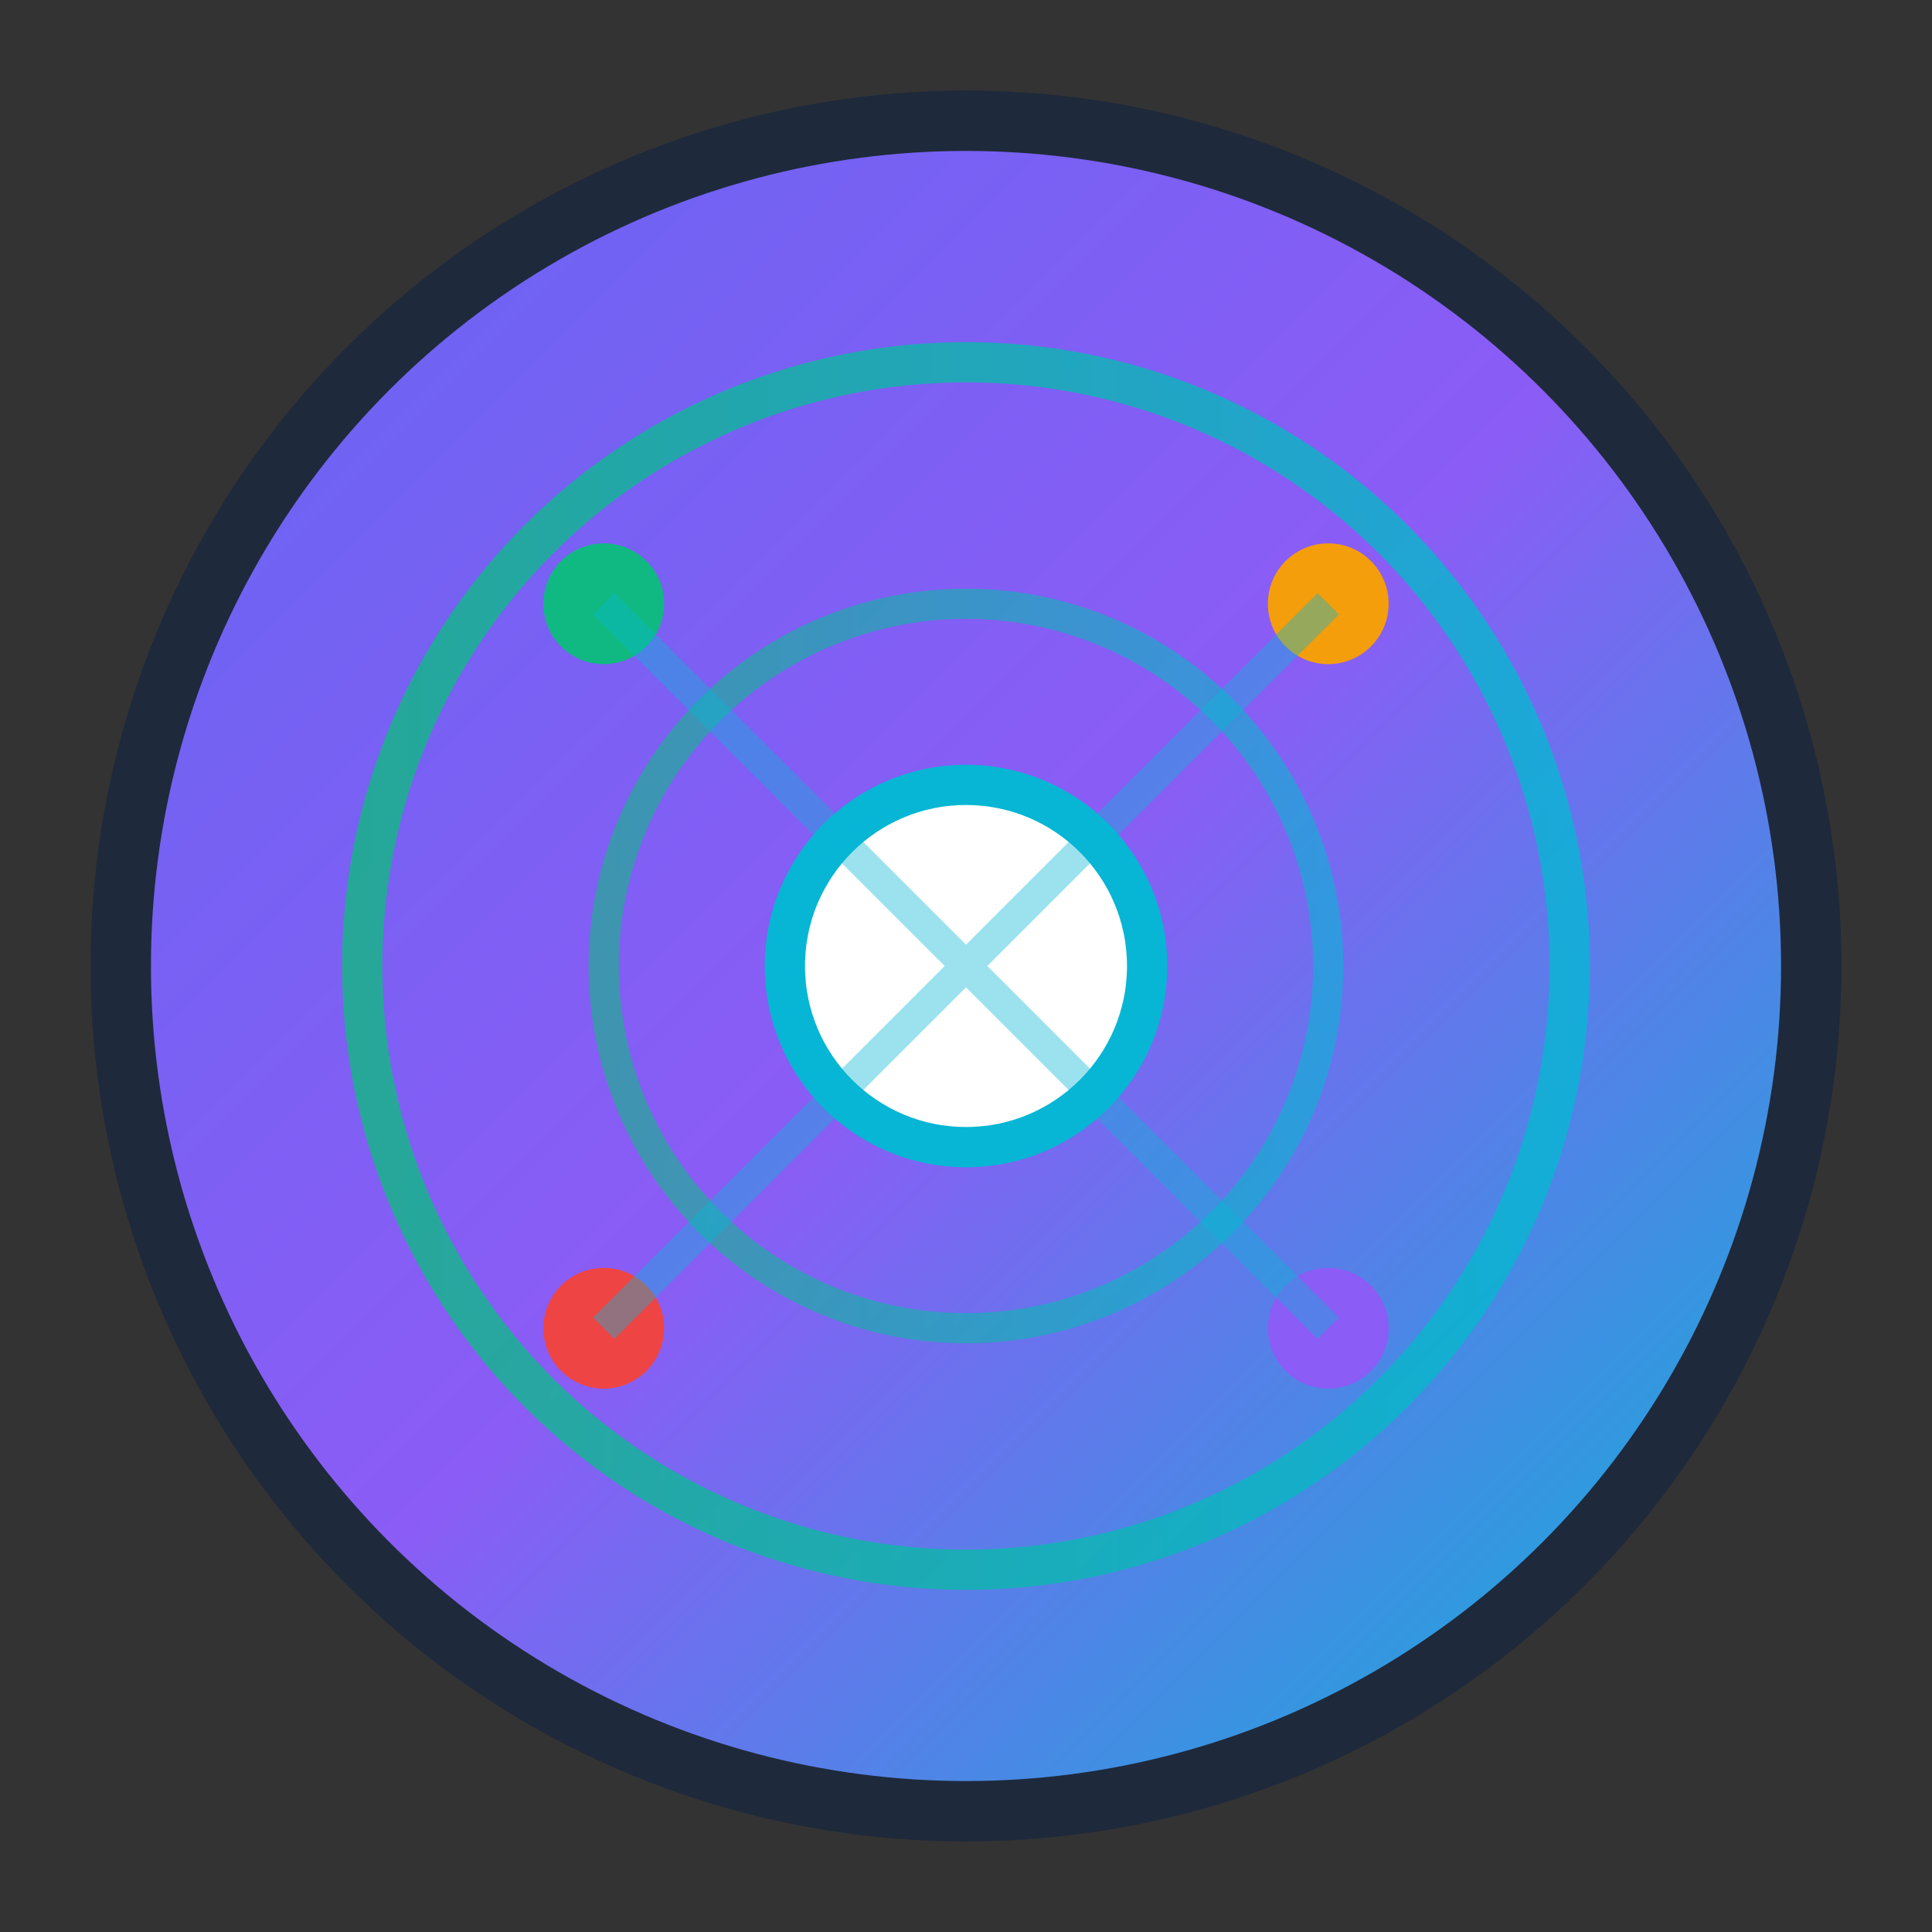
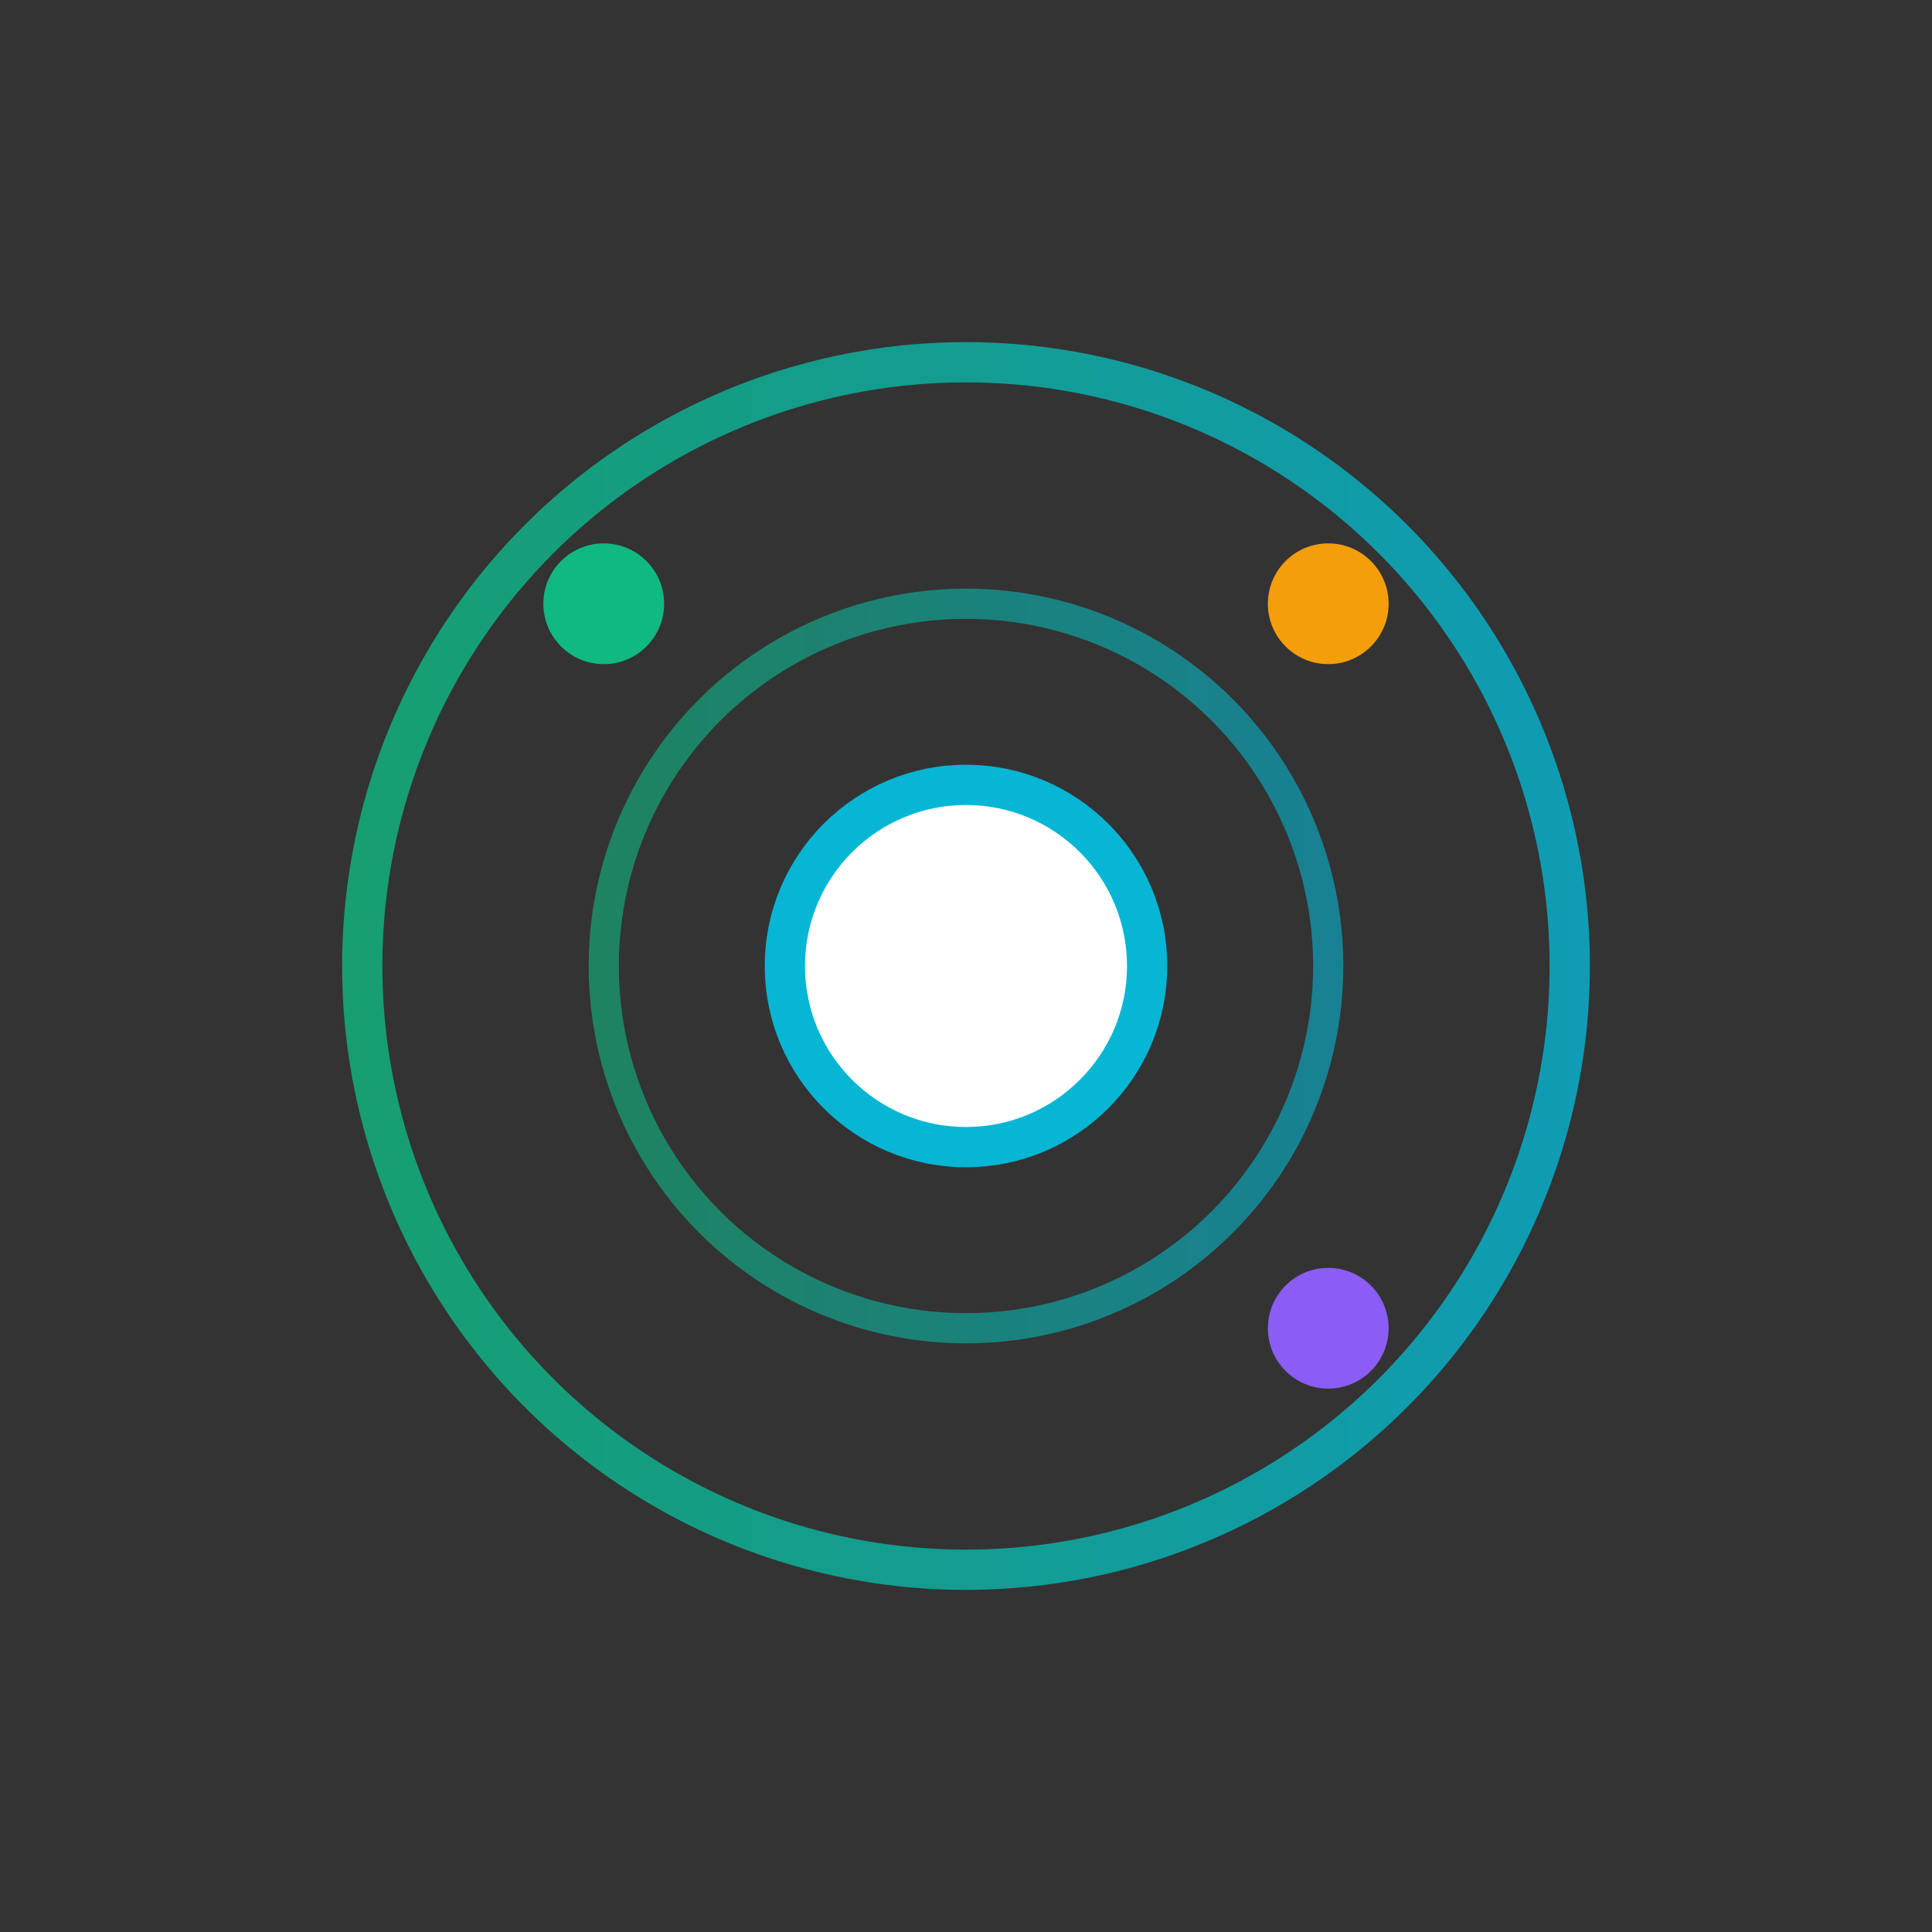
<svg xmlns="http://www.w3.org/2000/svg" viewBox="0 0 192 192" width="192" height="192">
  <rect x="0" y="0" width="192" height="192" fill="#333333" stroke="none" />
  <defs>
    <linearGradient id="auraGradient" x1="0%" y1="0%" x2="100%" y2="100%">
      <stop offset="0%" style="stop-color:#6366f1;stop-opacity:1" />
      <stop offset="50%" style="stop-color:#8b5cf6;stop-opacity:1" />
      <stop offset="100%" style="stop-color:#06b6d4;stop-opacity:1" />
    </linearGradient>
    <linearGradient id="pulseGradient" x1="0%" y1="0%" x2="100%" y2="0%">
      <stop offset="0%" style="stop-color:#10b981;stop-opacity:1" />
      <stop offset="100%" style="stop-color:#06b6d4;stop-opacity:1" />
    </linearGradient>
  </defs>
-   <circle cx="96" cy="96" r="84" fill="url(#auraGradient)" stroke="#1e293b" stroke-width="6" />
  <circle cx="96" cy="96" r="60" fill="none" stroke="url(#pulseGradient)" stroke-width="4" opacity="0.8" />
  <circle cx="96" cy="96" r="36" fill="none" stroke="url(#pulseGradient)" stroke-width="3" opacity="0.6" />
  <circle cx="96" cy="96" r="18" fill="#ffffff" stroke="#06b6d4" stroke-width="4" />
  <circle cx="60" cy="60" r="6" fill="#10b981" />
  <circle cx="132" cy="60" r="6" fill="#f59e0b" />
-   <circle cx="60" cy="132" r="6" fill="#ef4444" />
  <circle cx="132" cy="132" r="6" fill="#8b5cf6" />
-   <path d="M60,60 L96,96 M132,60 L96,96 M60,132 L96,96 M132,132 L96,96" stroke="#06b6d4" stroke-width="3" opacity="0.4" />
</svg>